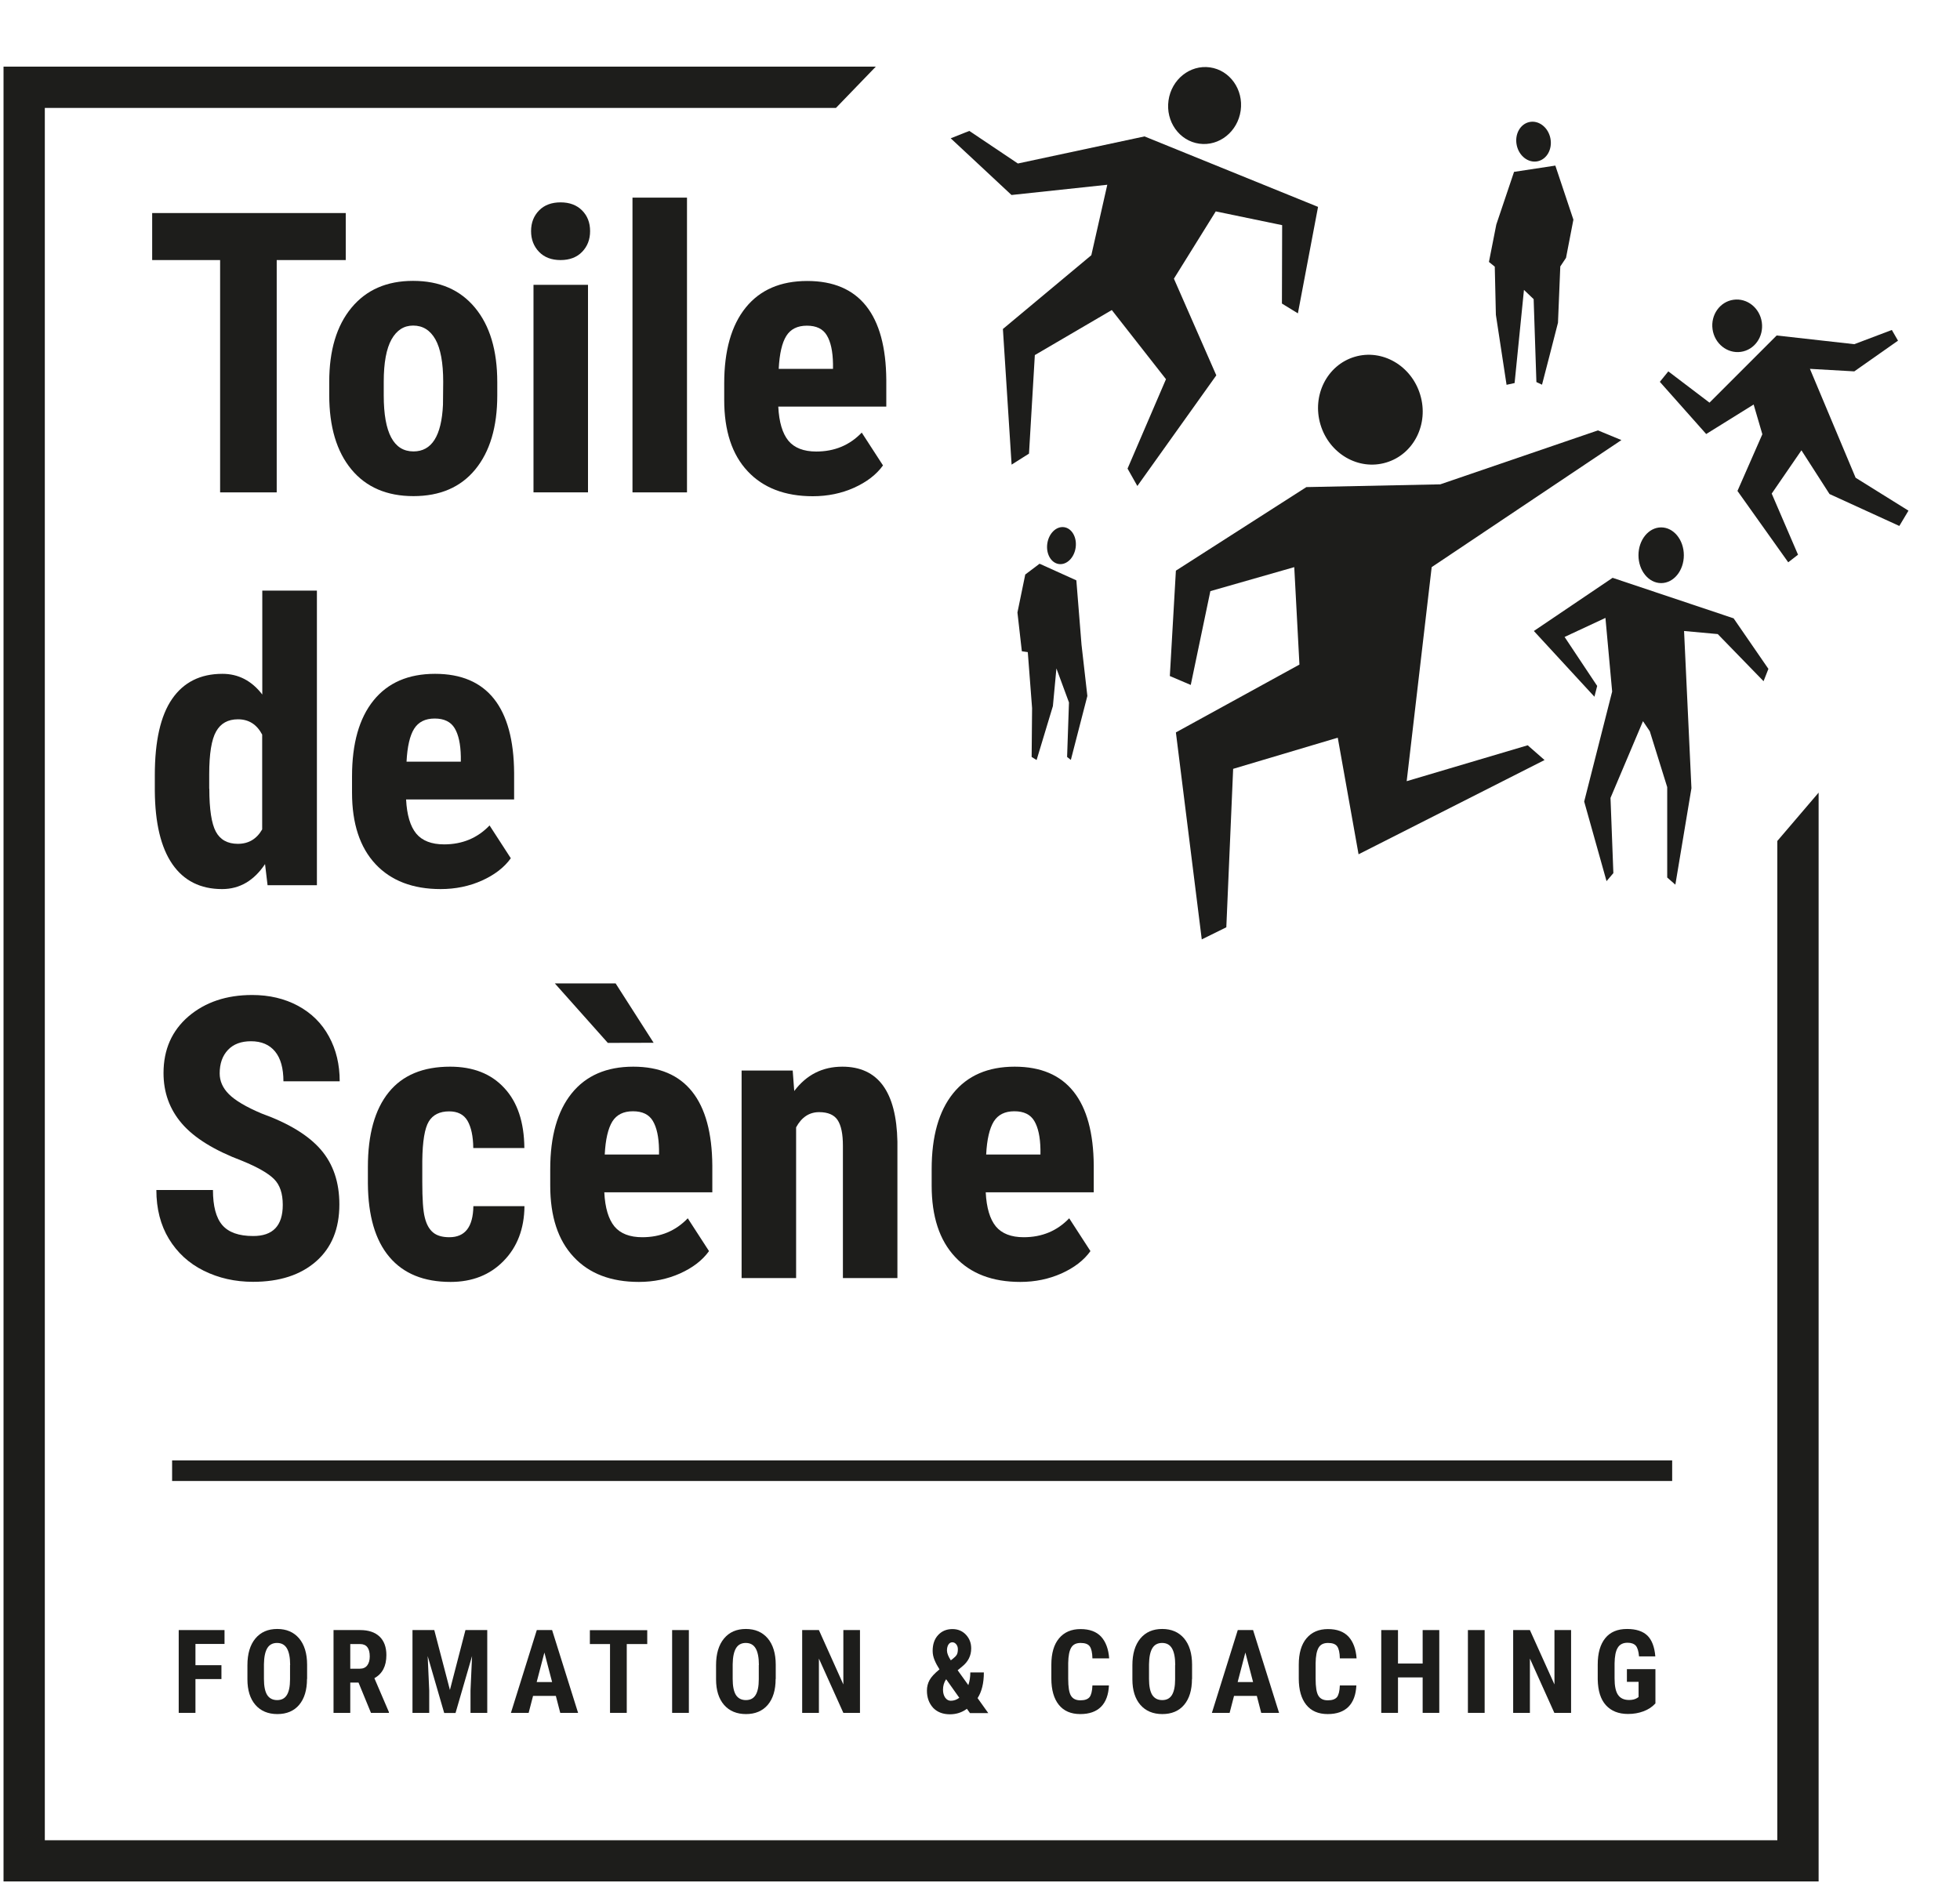
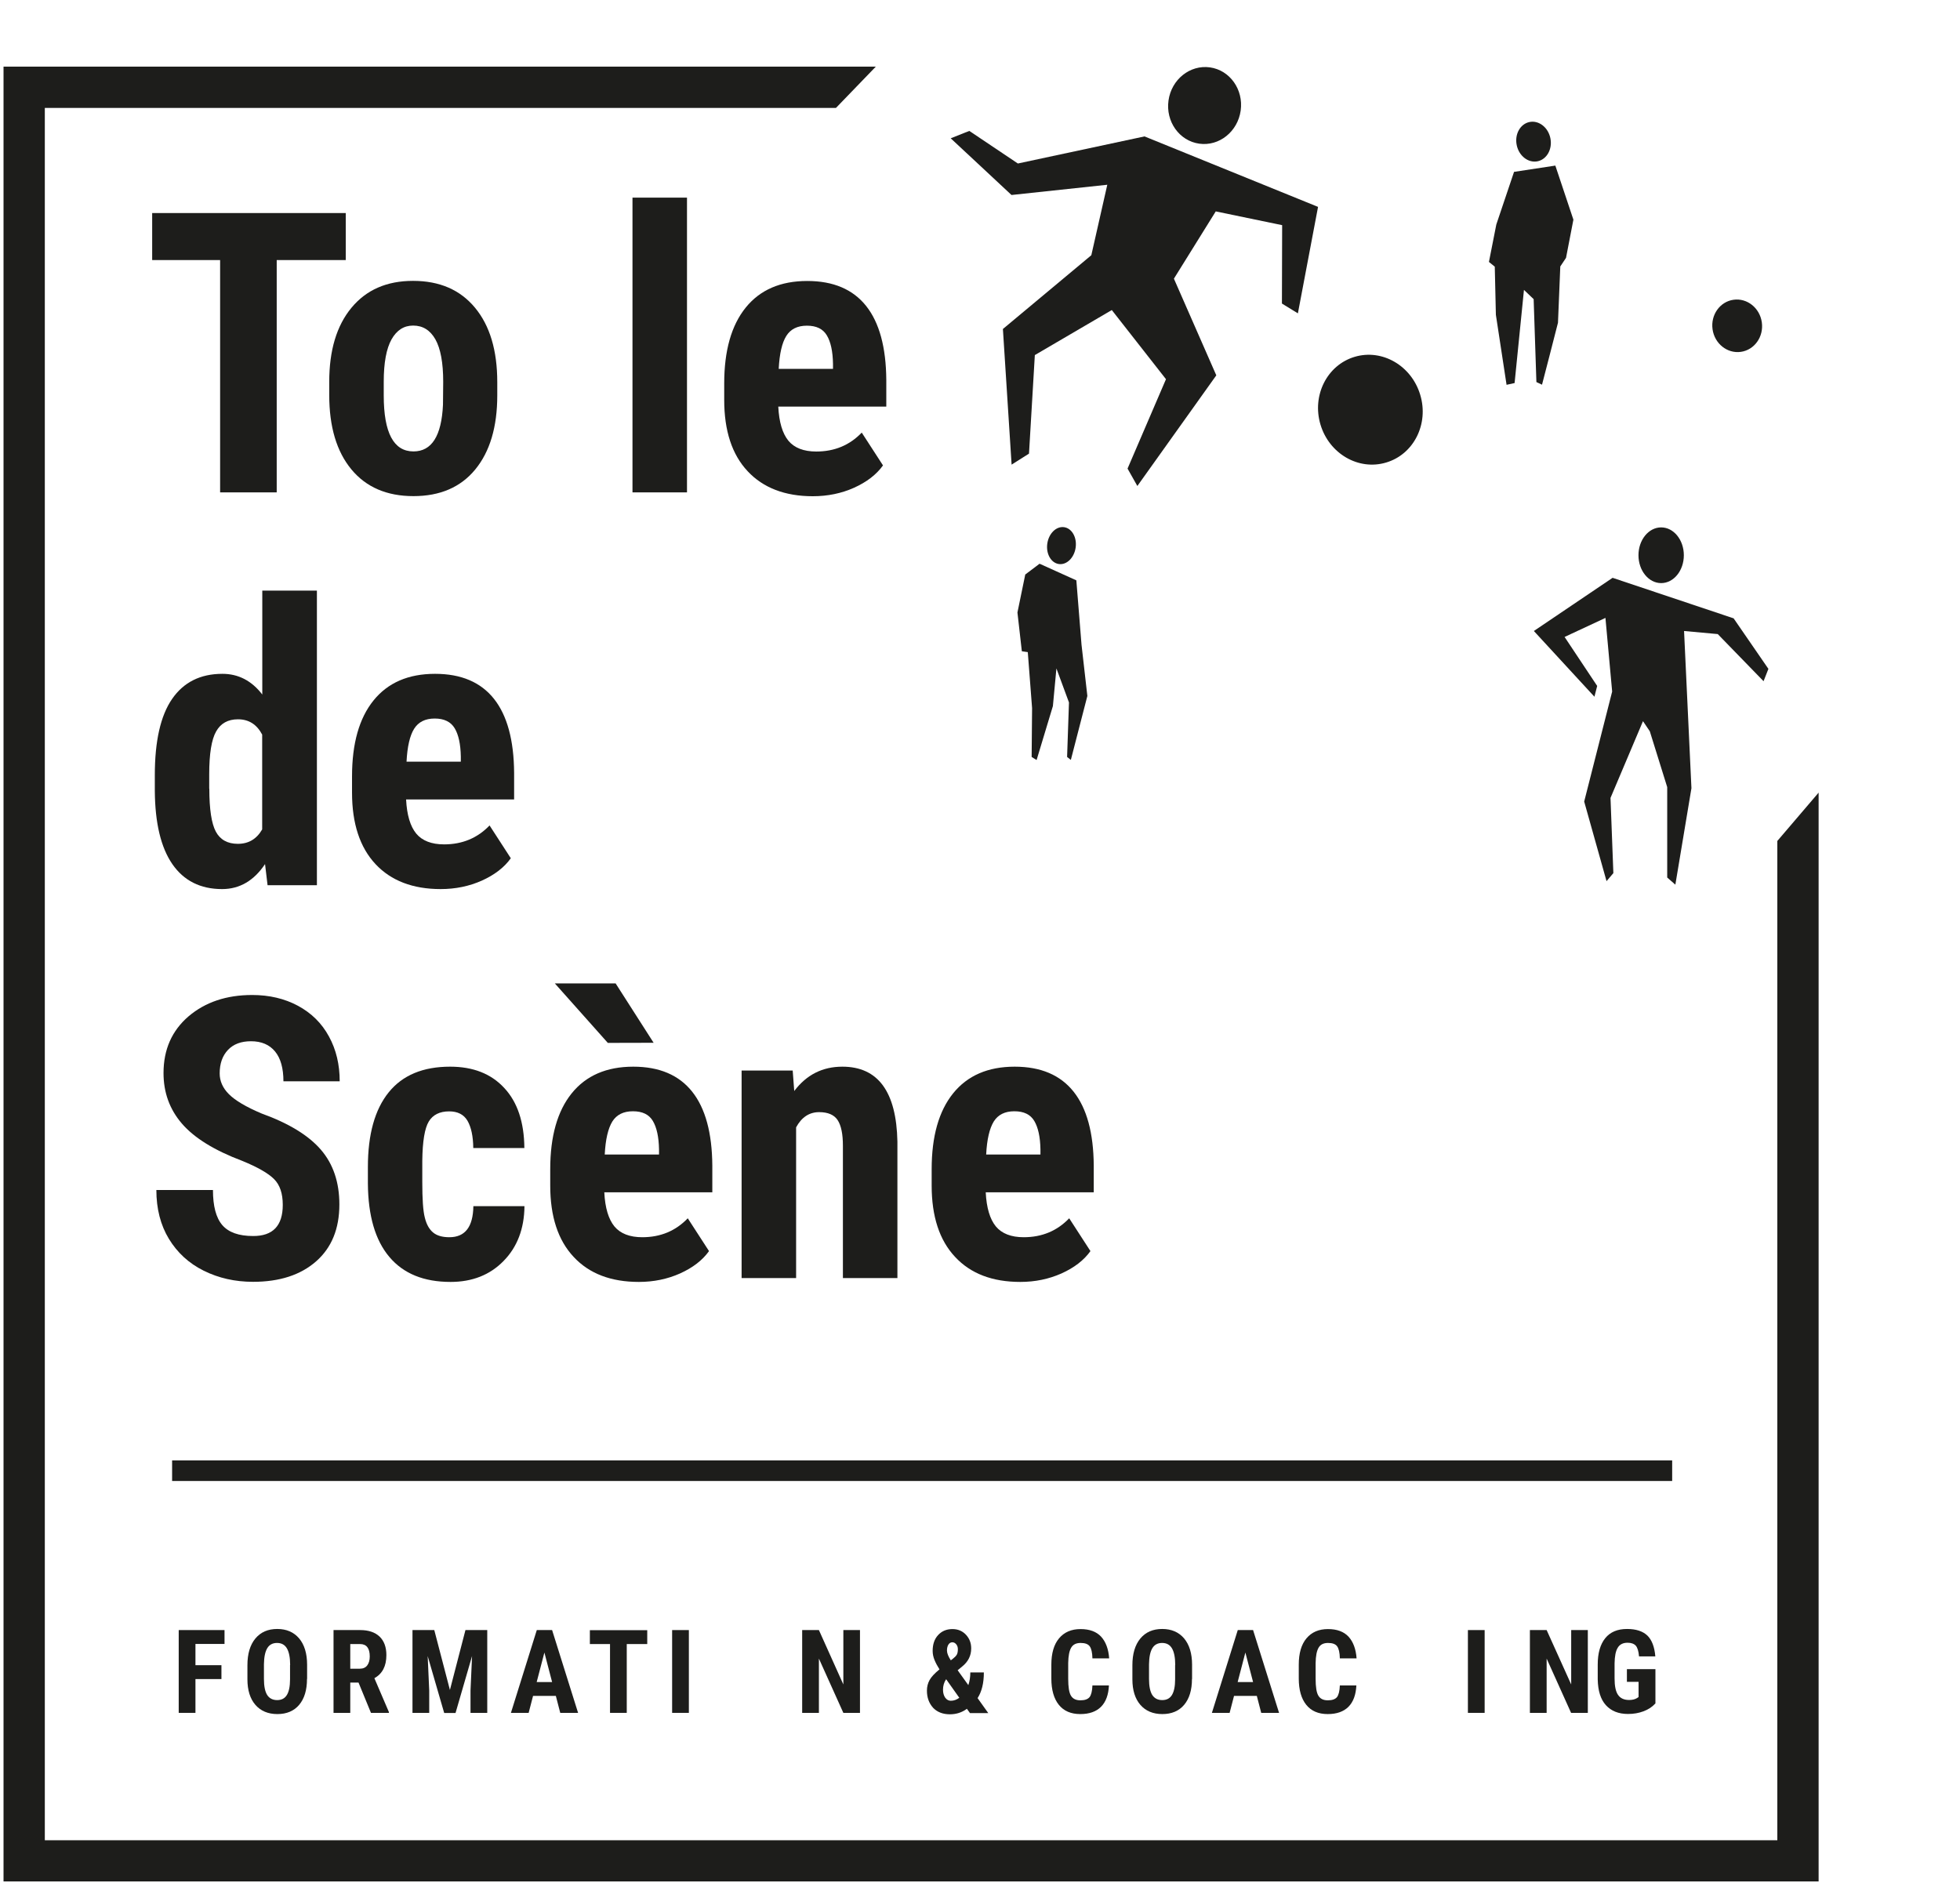
<svg xmlns="http://www.w3.org/2000/svg" version="1.1" id="Calque_1" x="0px" y="0px" viewBox="0 0 178 171" style="enable-background:new 0 0 178 171;" xml:space="preserve">
  <style type="text/css">
	.st0{fill:#1D1D1B;}
</style>
  <g>
    <g>
      <path class="st0" d="M20.11,152.5h-2.36v3.07h-1.52v-7.52h4.16v1.26h-2.64v1.93h2.36V152.5z" />
      <path class="st0" d="M27.88,152.49c0,1.01-0.24,1.79-0.71,2.35s-1.14,0.84-1.98,0.84c-0.84,0-1.51-0.28-1.99-0.83    c-0.48-0.55-0.73-1.33-0.73-2.32v-1.29c0-1.03,0.24-1.84,0.72-2.42c0.48-0.58,1.14-0.87,1.99-0.87c0.84,0,1.5,0.29,1.98,0.85    c0.48,0.57,0.73,1.37,0.73,2.4V152.49z M26.35,151.23c0-0.68-0.1-1.18-0.29-1.51c-0.19-0.33-0.49-0.5-0.9-0.5    c-0.4,0-0.7,0.16-0.89,0.48c-0.19,0.32-0.29,0.8-0.3,1.45v1.34c0,0.66,0.1,1.14,0.29,1.45c0.2,0.31,0.5,0.47,0.91,0.47    c0.4,0,0.69-0.15,0.88-0.46c0.19-0.3,0.29-0.78,0.29-1.42V151.23z" />
      <path class="st0" d="M32.56,152.82h-0.75v2.75h-1.52v-7.52h2.42c0.76,0,1.35,0.2,1.76,0.59c0.41,0.39,0.62,0.96,0.62,1.68    c0,1-0.36,1.7-1.09,2.1l1.32,3.08v0.07h-1.63L32.56,152.82z M31.81,151.56h0.86c0.3,0,0.53-0.1,0.68-0.3    c0.15-0.2,0.23-0.47,0.23-0.81c0-0.75-0.29-1.13-0.88-1.13h-0.89V151.56z" />
      <path class="st0" d="M39.44,148.05l1.42,5.44l1.41-5.44h1.98v7.52h-1.52v-2.03l0.14-3.13l-1.5,5.17h-1.03l-1.5-5.17l0.14,3.13    v2.03h-1.52v-7.52H39.44z" />
      <path class="st0" d="M50.48,154.03h-2.07l-0.4,1.54H46.4l2.35-7.52h1.39l2.36,7.52h-1.62L50.48,154.03z M48.74,152.77h1.4    l-0.7-2.68L48.74,152.77z" />
      <path class="st0" d="M58.78,149.32h-1.86v6.25H55.4v-6.25h-1.83v-1.26h5.21V149.32z" />
      <path class="st0" d="M62.56,155.57h-1.52v-7.52h1.52V155.57z" />
-       <path class="st0" d="M70.44,152.49c0,1.01-0.24,1.79-0.71,2.35c-0.48,0.56-1.14,0.84-1.98,0.84c-0.84,0-1.51-0.28-1.99-0.83    c-0.48-0.55-0.73-1.33-0.73-2.32v-1.29c0-1.03,0.24-1.84,0.72-2.42c0.48-0.58,1.14-0.87,1.99-0.87c0.84,0,1.5,0.29,1.98,0.85    c0.48,0.57,0.73,1.37,0.73,2.4V152.49z M68.92,151.23c0-0.68-0.1-1.18-0.29-1.51c-0.19-0.33-0.49-0.5-0.9-0.5    c-0.4,0-0.7,0.16-0.89,0.48c-0.19,0.32-0.29,0.8-0.3,1.45v1.34c0,0.66,0.1,1.14,0.29,1.45c0.2,0.31,0.5,0.47,0.91,0.47    c0.4,0,0.69-0.15,0.88-0.46c0.19-0.3,0.29-0.78,0.29-1.42V151.23z" />
      <path class="st0" d="M78.11,155.57h-1.52l-2.22-4.93v4.93h-1.52v-7.52h1.52l2.22,4.94v-4.94h1.51V155.57z" />
      <path class="st0" d="M84.18,153.55c0-0.35,0.08-0.67,0.24-0.96c0.16-0.29,0.46-0.61,0.9-0.97c-0.19-0.3-0.34-0.58-0.45-0.85    c-0.11-0.27-0.17-0.54-0.17-0.83c0-0.59,0.16-1.07,0.49-1.43s0.76-0.55,1.31-0.55c0.49,0,0.9,0.17,1.22,0.51    c0.32,0.34,0.48,0.75,0.48,1.25c0,0.65-0.27,1.2-0.82,1.64l-0.41,0.34l0.97,1.35c0.12-0.35,0.18-0.74,0.18-1.15h1.23    c0,0.97-0.19,1.74-0.57,2.33l0.97,1.36h-1.66l-0.28-0.39c-0.44,0.33-0.96,0.5-1.54,0.5c-0.63,0-1.14-0.19-1.52-0.58    C84.37,154.7,84.18,154.19,84.18,153.55z M86.35,154.47c0.27,0,0.53-0.09,0.77-0.27l-1.19-1.68l-0.03,0.03    c-0.17,0.27-0.26,0.57-0.26,0.92c0,0.29,0.07,0.53,0.2,0.72C85.98,154.38,86.15,154.47,86.35,154.47z M86,149.9    c0,0.25,0.12,0.55,0.35,0.9l0.24-0.19c0.14-0.11,0.25-0.23,0.31-0.34c0.06-0.12,0.09-0.28,0.09-0.48c0-0.18-0.05-0.33-0.15-0.45    s-0.22-0.18-0.35-0.18c-0.15,0-0.27,0.07-0.36,0.21C86.05,149.5,86,149.68,86,149.9z" />
      <path class="st0" d="M100.71,153.07c-0.04,0.86-0.28,1.51-0.72,1.95c-0.44,0.44-1.07,0.66-1.88,0.66c-0.85,0-1.5-0.28-1.95-0.84    c-0.45-0.56-0.68-1.36-0.68-2.39v-1.26c0-1.03,0.23-1.83,0.7-2.39c0.47-0.56,1.12-0.84,1.95-0.84c0.82,0,1.44,0.23,1.87,0.69    c0.42,0.46,0.67,1.12,0.73,1.97h-1.52c-0.01-0.53-0.1-0.9-0.25-1.1c-0.15-0.2-0.42-0.3-0.82-0.3c-0.41,0-0.69,0.14-0.86,0.43    s-0.26,0.75-0.27,1.4v1.42c0,0.75,0.08,1.26,0.25,1.54c0.17,0.28,0.45,0.42,0.86,0.42c0.4,0,0.67-0.1,0.83-0.29    c0.15-0.19,0.24-0.55,0.26-1.06H100.71z" />
      <path class="st0" d="M108.25,152.49c0,1.01-0.24,1.79-0.71,2.35s-1.14,0.84-1.98,0.84c-0.84,0-1.51-0.28-1.99-0.83    c-0.48-0.55-0.73-1.33-0.73-2.32v-1.29c0-1.03,0.24-1.84,0.72-2.42c0.48-0.58,1.14-0.87,1.99-0.87c0.84,0,1.5,0.29,1.98,0.85    c0.48,0.57,0.73,1.37,0.73,2.4V152.49z M106.73,151.23c0-0.68-0.1-1.18-0.29-1.51c-0.19-0.33-0.49-0.5-0.9-0.5    c-0.4,0-0.7,0.16-0.89,0.48c-0.19,0.32-0.29,0.8-0.3,1.45v1.34c0,0.66,0.1,1.14,0.29,1.45c0.2,0.31,0.5,0.47,0.91,0.47    c0.4,0,0.69-0.15,0.88-0.46s0.29-0.78,0.29-1.42V151.23z" />
      <path class="st0" d="M114.14,154.03h-2.07l-0.4,1.54h-1.61l2.35-7.52h1.39l2.36,7.52h-1.62L114.14,154.03z M112.4,152.77h1.4    l-0.7-2.68L112.4,152.77z" />
      <path class="st0" d="M123.18,153.07c-0.04,0.86-0.28,1.51-0.72,1.95c-0.44,0.44-1.07,0.66-1.88,0.66c-0.85,0-1.5-0.28-1.95-0.84    c-0.45-0.56-0.68-1.36-0.68-2.39v-1.26c0-1.03,0.23-1.83,0.7-2.39c0.47-0.56,1.12-0.84,1.95-0.84c0.82,0,1.44,0.23,1.87,0.69    c0.42,0.46,0.67,1.12,0.73,1.97h-1.52c-0.01-0.53-0.1-0.9-0.25-1.1c-0.15-0.2-0.42-0.3-0.82-0.3c-0.41,0-0.69,0.14-0.86,0.43    s-0.26,0.75-0.27,1.4v1.42c0,0.75,0.08,1.26,0.25,1.54c0.17,0.28,0.45,0.42,0.86,0.42c0.4,0,0.67-0.1,0.83-0.29    c0.15-0.19,0.24-0.55,0.26-1.06H123.18z" />
-       <path class="st0" d="M130.71,155.57h-1.51v-3.22h-2.24v3.22h-1.52v-7.52h1.52v3.04h2.24v-3.04h1.51V155.57z" />
      <path class="st0" d="M134.83,155.57h-1.52v-7.52h1.52V155.57z" />
-       <path class="st0" d="M142.68,155.57h-1.52l-2.22-4.93v4.93h-1.52v-7.52h1.52l2.23,4.94v-4.94h1.51V155.57z" />
+       <path class="st0" d="M142.68,155.57l-2.22-4.93v4.93h-1.52v-7.52h1.52l2.23,4.94v-4.94h1.51V155.57z" />
      <path class="st0" d="M150.33,154.72c-0.29,0.32-0.65,0.55-1.08,0.71s-0.89,0.24-1.4,0.24c-0.86,0-1.53-0.27-2.01-0.8    c-0.48-0.53-0.72-1.31-0.74-2.34v-1.35c0-1.04,0.23-1.83,0.68-2.39c0.45-0.56,1.11-0.84,1.98-0.84c0.82,0,1.43,0.2,1.85,0.6    c0.41,0.4,0.65,1.04,0.72,1.89h-1.48c-0.04-0.48-0.14-0.8-0.3-0.98c-0.16-0.17-0.41-0.26-0.74-0.26c-0.41,0-0.71,0.15-0.89,0.45    c-0.19,0.3-0.28,0.78-0.29,1.43v1.36c0,0.69,0.1,1.18,0.31,1.49c0.21,0.31,0.54,0.47,1.01,0.47c0.3,0,0.54-0.06,0.73-0.18    l0.13-0.09v-1.38h-1.06v-1.15h2.59V154.72z" />
    </g>
    <g>
      <g>
        <path class="st0" d="M31.4,23.62h-6.27v21.1h-5.14v-21.1h-6.17v-4.27H31.4V23.62z" />
        <path class="st0" d="M29.9,34.68c0-2.86,0.67-5.1,2.02-6.73c1.35-1.63,3.21-2.44,5.59-2.44c2.41,0,4.28,0.81,5.63,2.44     c1.35,1.63,2.02,3.88,2.02,6.76v1.2c0,2.87-0.67,5.11-2,6.73s-3.21,2.42-5.61,2.42c-2.42,0-4.3-0.81-5.64-2.43     c-1.34-1.62-2.01-3.87-2.01-6.75V34.68z M34.85,35.92c0,3.39,0.9,5.08,2.7,5.08c1.66,0,2.55-1.41,2.68-4.24l0.02-2.09     c0-1.73-0.24-3.01-0.71-3.85c-0.48-0.84-1.15-1.25-2.02-1.25c-0.84,0-1.49,0.42-1.96,1.25c-0.47,0.84-0.71,2.12-0.71,3.85V35.92z     " />
-         <path class="st0" d="M48.23,20.99c0-0.77,0.25-1.39,0.73-1.88s1.14-0.73,1.95-0.73c0.81,0,1.46,0.24,1.95,0.73     c0.49,0.49,0.73,1.12,0.73,1.88c0,0.76-0.24,1.38-0.72,1.88c-0.48,0.5-1.14,0.75-1.96,0.75c-0.83,0-1.48-0.25-1.96-0.75     C48.47,22.37,48.23,21.74,48.23,20.99z M53.4,44.72h-4.95V25.87h4.95V44.72z" />
        <path class="st0" d="M62.39,44.72h-4.95V17.95h4.95V44.72z" />
        <path class="st0" d="M73.82,45.07c-2.53,0-4.51-0.76-5.92-2.27c-1.42-1.51-2.13-3.67-2.13-6.48v-1.5c0-2.97,0.65-5.27,1.95-6.88     c1.3-1.61,3.16-2.42,5.59-2.42c2.37,0,4.15,0.76,5.35,2.27c1.2,1.51,1.81,3.76,1.83,6.72v2.42h-9.81     c0.07,1.41,0.38,2.44,0.92,3.1c0.54,0.65,1.39,0.98,2.53,0.98c1.65,0,3.03-0.57,4.13-1.72l1.93,2.98     c-0.6,0.84-1.48,1.51-2.63,2.03C76.42,44.81,75.17,45.07,73.82,45.07z M70.72,33.5h4.93v-0.46c-0.02-1.14-0.21-2-0.56-2.58     c-0.35-0.59-0.95-0.88-1.81-0.88c-0.86,0-1.48,0.31-1.87,0.93C71.02,31.13,70.79,32.13,70.72,33.5z" />
        <path class="st0" d="M14.06,70.4c0-3.09,0.52-5.4,1.57-6.92c1.05-1.52,2.57-2.28,4.57-2.28c1.45,0,2.66,0.63,3.62,1.88v-9.44     h4.96V80.4h-4.48l-0.23-1.92c-1.01,1.51-2.31,2.27-3.9,2.27c-1.97,0-3.48-0.76-4.52-2.27c-1.04-1.51-1.57-3.73-1.59-6.66V70.4z      M19.01,71.64c0,1.86,0.2,3.16,0.59,3.89s1.06,1.11,2,1.11c0.98,0,1.71-0.44,2.21-1.31v-8.61c-0.49-0.93-1.22-1.39-2.2-1.39     c-0.91,0-1.57,0.37-1.98,1.1c-0.42,0.73-0.63,2.03-0.63,3.9V71.64z" />
        <path class="st0" d="M40.02,80.75c-2.53,0-4.51-0.76-5.92-2.27s-2.13-3.67-2.13-6.48v-1.5c0-2.97,0.65-5.27,1.95-6.88     s3.16-2.42,5.59-2.42c2.37,0,4.15,0.76,5.35,2.27c1.2,1.51,1.81,3.76,1.83,6.72v2.42h-9.81c0.07,1.41,0.38,2.44,0.92,3.1     c0.54,0.65,1.39,0.98,2.53,0.98c1.65,0,3.03-0.57,4.13-1.72l1.93,2.98c-0.6,0.84-1.48,1.51-2.63,2.03     C42.62,80.49,41.37,80.75,40.02,80.75z M36.92,69.18h4.93v-0.46c-0.02-1.14-0.21-2-0.56-2.58s-0.95-0.88-1.81-0.88     c-0.86,0-1.48,0.31-1.87,0.93C37.22,66.81,36.99,67.81,36.92,69.18z" />
        <path class="st0" d="M25.68,109.43c0-1.03-0.26-1.81-0.79-2.34c-0.53-0.53-1.49-1.08-2.88-1.65c-2.55-0.96-4.37-2.09-5.49-3.39     c-1.12-1.3-1.67-2.83-1.67-4.59c0-2.14,0.76-3.85,2.27-5.15c1.52-1.29,3.44-1.94,5.78-1.94c1.56,0,2.95,0.33,4.16,0.98     c1.22,0.66,2.16,1.58,2.81,2.78c0.66,1.2,0.98,2.56,0.98,4.08h-5.11c0-1.18-0.25-2.09-0.76-2.71c-0.51-0.62-1.24-0.93-2.19-0.93     c-0.89,0-1.59,0.26-2.09,0.79c-0.5,0.53-0.75,1.24-0.75,2.13c0,0.7,0.28,1.33,0.84,1.89c0.56,0.56,1.54,1.15,2.96,1.75     c2.47,0.89,4.27,1.99,5.39,3.29c1.12,1.3,1.68,2.96,1.68,4.97c0,2.21-0.7,3.93-2.11,5.17c-1.41,1.24-3.32,1.86-5.73,1.86     c-1.64,0-3.13-0.34-4.48-1.01c-1.35-0.67-2.4-1.64-3.16-2.89c-0.76-1.25-1.14-2.74-1.14-4.44h5.14c0,1.46,0.28,2.53,0.85,3.19     c0.57,0.66,1.5,0.99,2.79,0.99C24.79,112.27,25.68,111.32,25.68,109.43z" />
        <path class="st0" d="M40.81,112.37c1.43,0,2.15-0.94,2.18-2.82h4.64c-0.02,2.06-0.66,3.72-1.9,4.98c-1.24,1.27-2.85,1.9-4.81,1.9     c-2.43,0-4.28-0.75-5.56-2.27c-1.28-1.51-1.93-3.74-1.95-6.67v-1.5c0-2.96,0.63-5.22,1.89-6.78c1.26-1.56,3.12-2.33,5.58-2.33     c2.08,0,3.72,0.64,4.91,1.93c1.2,1.28,1.81,3.1,1.83,5.46h-4.64c-0.01-1.07-0.19-1.89-0.52-2.47c-0.34-0.58-0.9-0.86-1.67-0.86     c-0.86,0-1.48,0.31-1.85,0.92c-0.37,0.61-0.57,1.8-0.59,3.57v1.93c0,1.54,0.07,2.62,0.23,3.23c0.15,0.61,0.4,1.06,0.75,1.35     C39.68,112.23,40.17,112.37,40.81,112.37z" />
        <path class="st0" d="M58.02,116.43c-2.53,0-4.51-0.75-5.92-2.27c-1.42-1.51-2.13-3.67-2.13-6.48v-1.5c0-2.97,0.65-5.27,1.95-6.88     c1.3-1.61,3.16-2.42,5.59-2.42c2.37,0,4.15,0.76,5.35,2.27c1.2,1.51,1.81,3.75,1.83,6.72v2.42h-9.81     c0.07,1.41,0.38,2.44,0.92,3.1c0.54,0.65,1.39,0.98,2.53,0.98c1.65,0,3.03-0.57,4.13-1.72l1.93,2.98     c-0.6,0.84-1.48,1.51-2.63,2.03C60.62,116.17,59.37,116.43,58.02,116.43z M59.36,94.71l-4.16,0.01l-4.81-5.4h5.52L59.36,94.71z      M54.92,104.86h4.93v-0.46c-0.02-1.14-0.21-2-0.56-2.59c-0.35-0.59-0.95-0.88-1.81-0.88c-0.86,0-1.48,0.31-1.87,0.93     C55.22,102.5,54.99,103.49,54.92,104.86z" />
        <path class="st0" d="M71.99,97.23l0.14,1.86c1.12-1.48,2.57-2.21,4.37-2.21c3.24,0,4.91,2.27,5,6.81v12.39h-4.95v-12.02     c0-1.07-0.16-1.84-0.48-2.33c-0.32-0.48-0.88-0.72-1.68-0.72c-0.89,0-1.59,0.46-2.09,1.38v13.69h-4.95V97.23H71.99z" />
        <path class="st0" d="M92.66,116.43c-2.53,0-4.51-0.75-5.92-2.27c-1.42-1.51-2.13-3.67-2.13-6.48v-1.5c0-2.97,0.65-5.27,1.95-6.88     c1.3-1.61,3.16-2.42,5.59-2.42c2.37,0,4.15,0.76,5.35,2.27c1.2,1.51,1.81,3.75,1.83,6.72v2.42h-9.81     c0.07,1.41,0.38,2.44,0.92,3.1c0.54,0.65,1.39,0.98,2.53,0.98c1.65,0,3.03-0.57,4.13-1.72l1.93,2.98     c-0.6,0.84-1.48,1.51-2.63,2.03C95.25,116.17,94.01,116.43,92.66,116.43z M89.56,104.86h4.93v-0.46c-0.02-1.14-0.21-2-0.56-2.59     c-0.35-0.59-0.95-0.88-1.81-0.88c-0.86,0-1.48,0.31-1.87,0.93C89.86,102.5,89.63,103.49,89.56,104.86z" />
      </g>
    </g>
    <g>
      <polygon class="st0" points="161.41,167.14 4.07,167.14 4.07,9.8 75.92,9.8 79.54,6.05 0.32,6.05 0.32,170.88 165.16,170.88     165.16,71.99 161.41,76.38   " />
    </g>
    <rect x="15.63" y="132.64" class="st0" width="136.23" height="1.87" />
    <g>
      <g>
        <ellipse transform="matrix(0.98 -0.201 0.201 0.98 0.266 28.273)" class="st0" cx="139.21" cy="12.83" rx="1.56" ry="1.82" />
        <path class="st0" d="M141.25,15.04l-3.75,0.57l-1.61,4.78l-0.67,3.4l0.53,0.43l0.1,4.37l0.97,6.36l0.73-0.16l0.85-8.46l0.88,0.84     l0.25,7.53l0.51,0.24c0,0,1.44-5.55,1.45-5.63c0.01-0.08,0.21-5.11,0.21-5.11l0.52-0.78l0.67-3.47L141.25,15.04z" />
      </g>
      <g>
        <ellipse class="st0" cx="150.86" cy="50.43" rx="2.06" ry="2.53" />
        <polygon class="st0" points="152.94,57.31 153.61,71.59 152.15,80.35 151.41,79.7 151.41,71.49 149.83,66.42 149.21,65.5      146.26,72.47 146.52,79.3 145.9,80.03 143.87,72.8 146.41,62.81 145.8,56.12 142.09,57.85 145.05,62.3 144.8,63.28 139.3,57.31      146.45,52.48 157.44,56.16 160.6,60.75 160.16,61.87 156,57.59    " />
      </g>
      <g>
        <ellipse transform="matrix(0.142 -0.99 0.99 0.142 33.623 137.97)" class="st0" cx="96.42" cy="49.58" rx="1.69" ry="1.3" />
        <polygon class="st0" points="98.22,58.56 97.75,52.71 94.41,51.2 93.11,52.18 92.4,55.63 92.8,59.15 93.34,59.23 93.73,64.31      93.69,68.75 94.14,69.03 95.62,64.13 95.94,60.71 97.08,63.8 96.91,68.75 97.25,69.02 98.75,63.21    " />
      </g>
      <g>
        <path class="st0" d="M125.88,42.01c-2.5,0.75-5.17-0.8-5.96-3.45s0.6-5.4,3.1-6.15s5.17,0.8,5.96,3.45     C129.78,38.51,128.39,41.27,125.88,42.01z" />
-         <polygon class="st0" points="117.54,51.51 109.92,53.69 108.14,62.21 106.24,61.4 106.79,51.83 118.64,44.24 130.8,43.99      145.12,39.09 147.25,39.97 130.02,51.51 127.75,70.95 138.74,67.69 140.27,69.03 123.38,77.59 121.49,67 111.99,69.83      111.37,84.22 109.14,85.32 106.79,66.52 118.01,60.36    " />
      </g>
      <g>
        <ellipse transform="matrix(0.139 -0.99 0.99 0.139 84.737 116.553)" class="st0" cx="109.39" cy="9.55" rx="3.5" ry="3.31" />
        <polygon class="st0" points="103.94,12.39 92.44,14.85 88.03,11.89 86.34,12.56 91.86,17.71 100.56,16.78 99.11,23.18      91.08,29.88 91.87,42.2 93.45,41.2 93.98,32.25 100.97,28.16 105.89,34.44 102.4,42.56 103.29,44.14 110.46,34.09 106.61,25.31      110.41,19.2 116.44,20.45 116.42,27.57 117.87,28.46 119.7,18.79    " />
      </g>
      <g>
        <ellipse transform="matrix(0.99 -0.139 0.139 0.99 -2.584 22.203)" class="st0" cx="157.81" cy="29.62" rx="2.26" ry="2.39" />
-         <polygon class="st0" points="164.37,33.5 168.4,33.73 172.37,30.94 171.81,29.97 168.4,31.26 161.35,30.47 155.25,36.57      151.51,33.73 150.74,34.68 154.95,39.42 159.26,36.74 160.05,39.44 157.79,44.59 162.4,51.07 163.29,50.38 160.9,44.83      163.6,40.9 166.15,44.87 172.49,47.77 173.32,46.38 168.52,43.39    " />
      </g>
    </g>
  </g>
</svg>